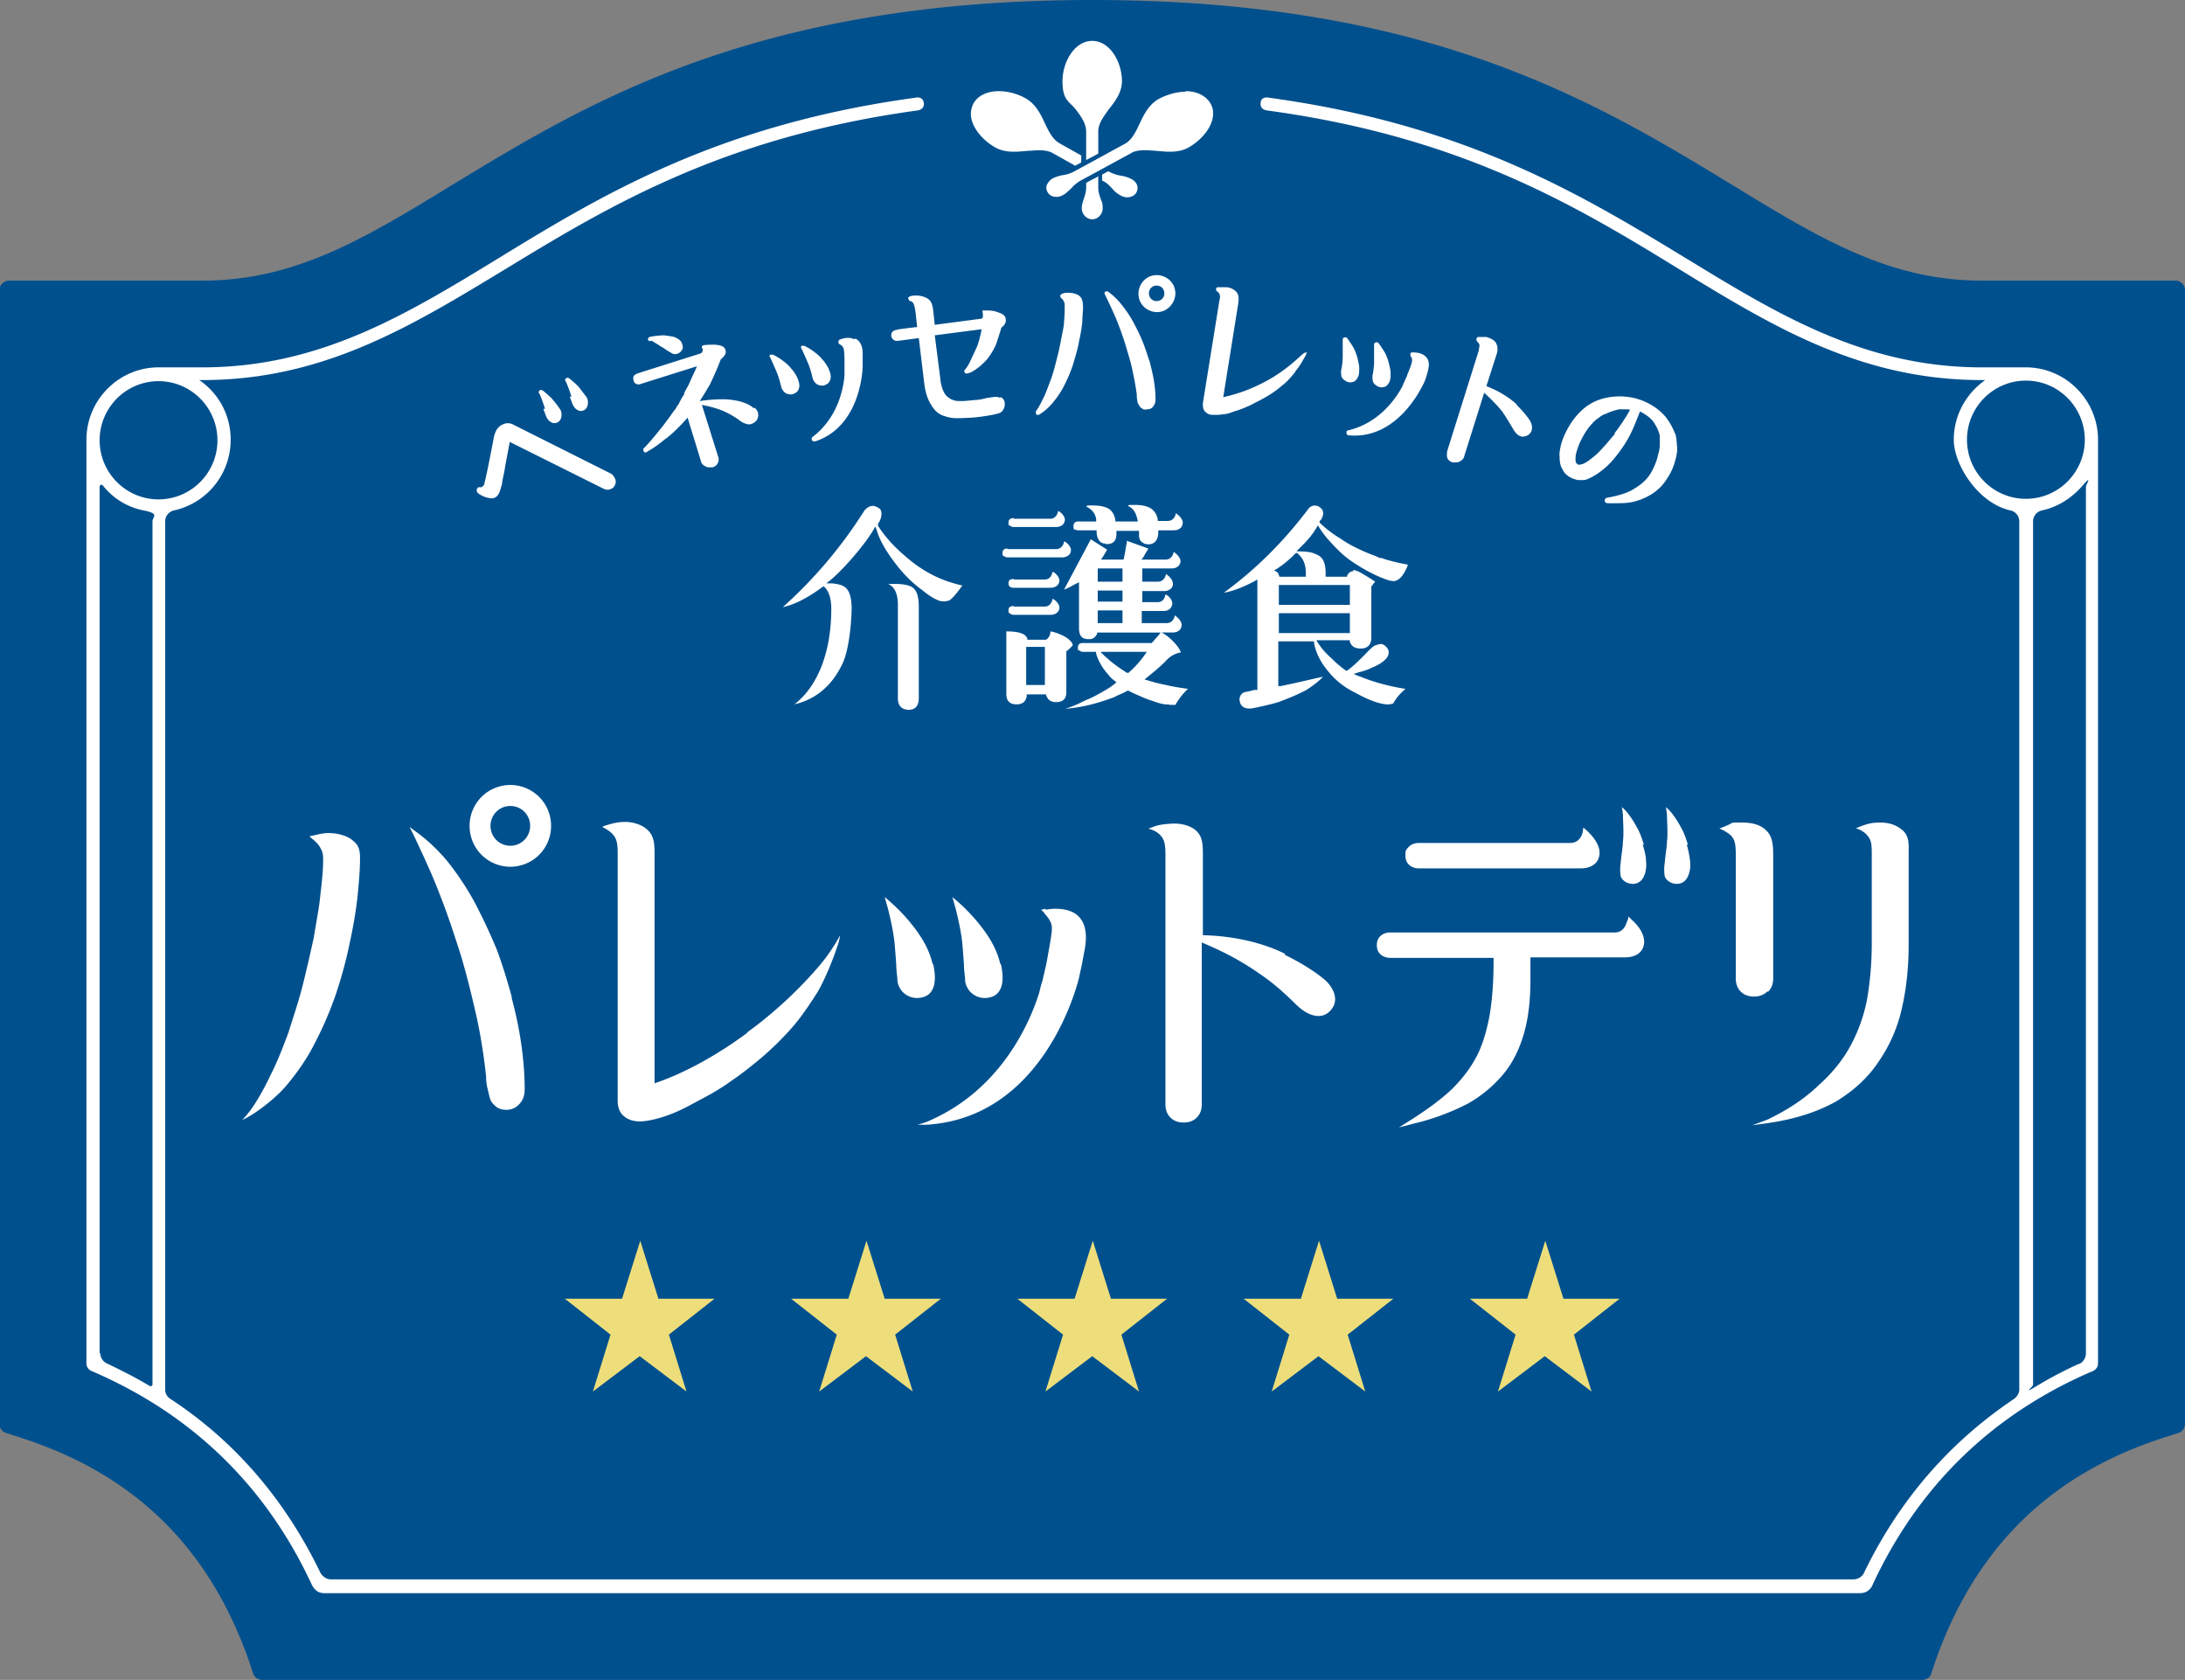
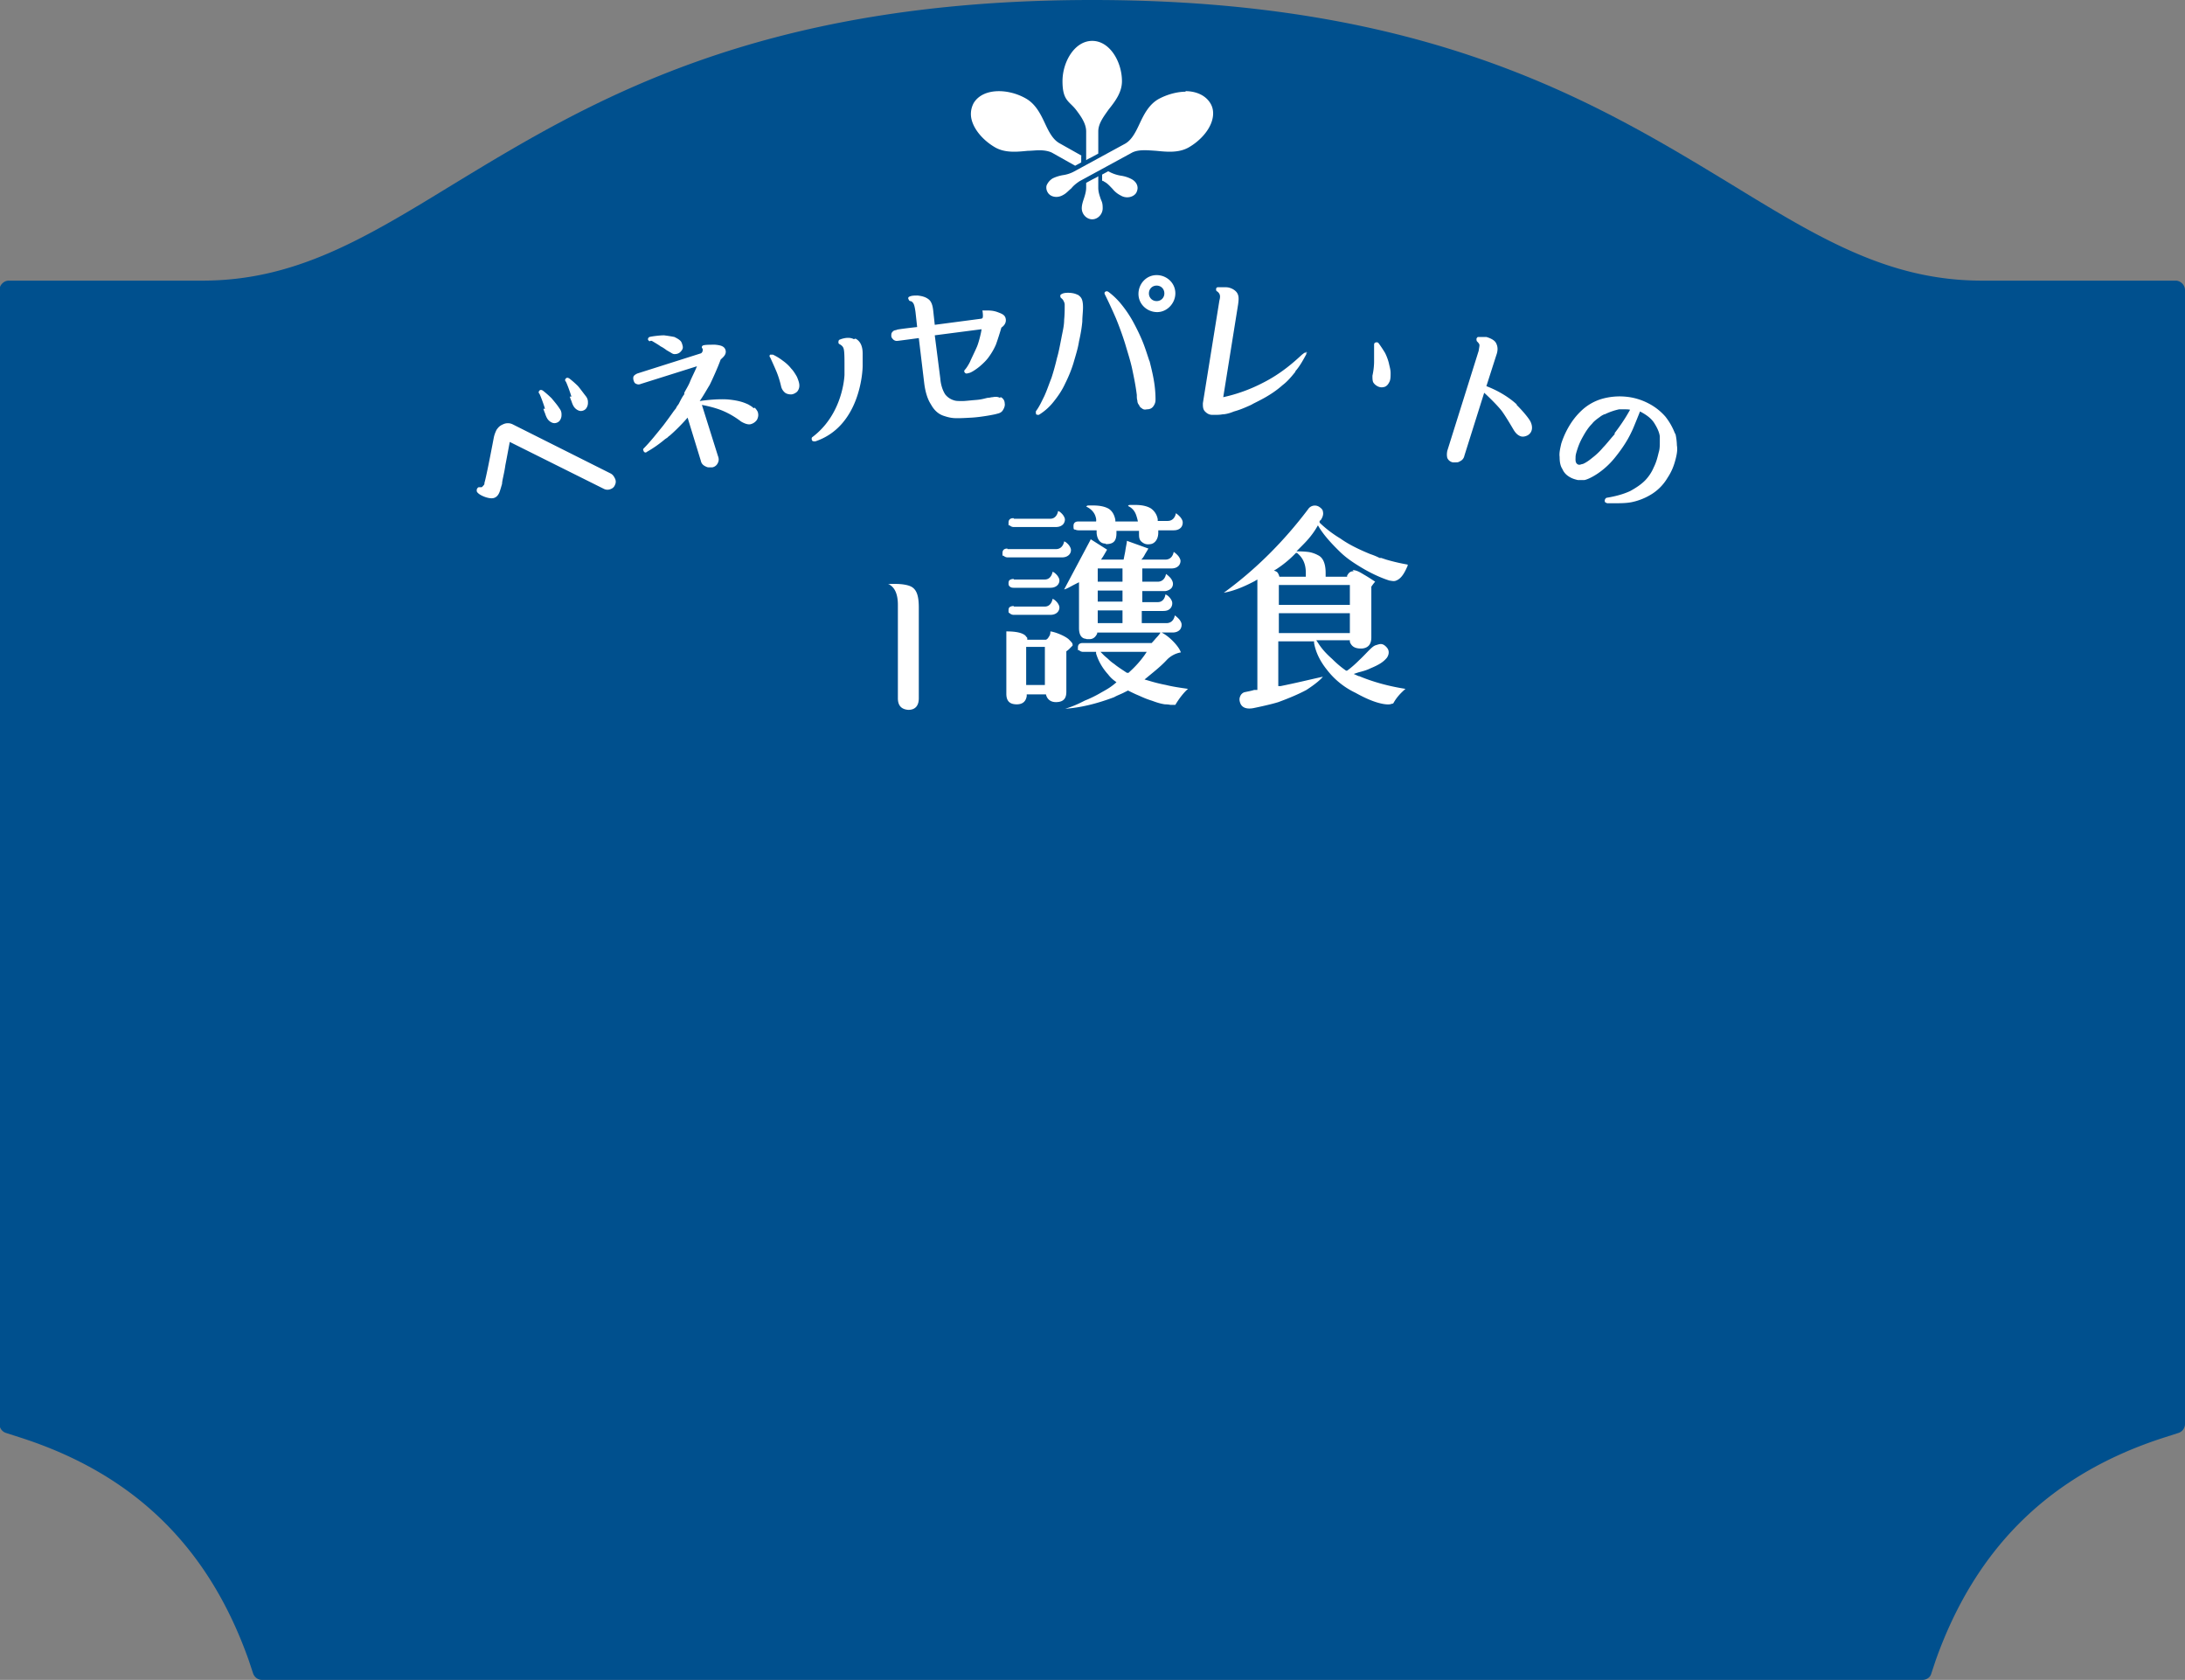
<svg xmlns="http://www.w3.org/2000/svg" width="160" height="123" fill="none">
  <rect width="100%" height="100%" fill="#808080" stroke="none" />
  <g clip-path="url(#clip0_2035_3378)">
    <path d="M140.771 123H19.189c-.282 0-.524-.162-.645-.445l-.323-.971c-2.943-8.332-8.425-13.671-16.77-16.34l-1.008-.324a.692.692 0 01-.483-.647V21.235c0-.364.322-.688.685-.688h14.19c6.772 0 11.852-3.074 18.261-6.997C43.014 7.523 55.31 0 79.98 0s36.966 7.523 46.883 13.55c6.41 3.923 11.489 6.997 18.262 6.997h14.19c.362 0 .685.324.685.688v83.038a.693.693 0 01-.484.647l-1.008.324c-8.344 2.669-13.827 8.049-16.77 16.34l-.322.971c-.081.283-.363.445-.645.445z" fill="#00508E" />
-     <path d="M48.173 95.092h4.152L48.98 97.72l1.29 4.166-3.427-2.589-3.427 2.589 1.29-4.166-3.346-2.63h4.193l1.33-4.246 1.33 4.247h-.04zm16.569 0h4.152l-3.346 2.629 1.29 4.166-3.427-2.589-3.426 2.589 1.29-4.166-3.346-2.63h4.192l1.33-4.246 1.331 4.247h-.04zm16.568 0h4.152l-3.346 2.629 1.29 4.166-3.426-2.589-3.427 2.589 1.29-4.166-3.346-2.63h4.193l1.33-4.246 1.33 4.247h-.04zm16.569 0h4.152l-3.346 2.629 1.29 4.166-3.427-2.589-3.426 2.589 1.29-4.166-3.346-2.63h4.192l1.33-4.246 1.33 4.247h-.04zm16.568 0h4.152l-3.346 2.629 1.29 4.166-3.426-2.589-3.427 2.589 1.29-4.166-3.346-2.63h4.193l1.33-4.246 1.33 4.247h-.04z" fill="#EDDE7B" />
-     <path d="M37.49 73.048c-.322-1.173-.685-2.386-1.128-3.56a42.723 42.723 0 00-1.572-3.356 20.672 20.672 0 00-1.935-2.953 12.764 12.764 0 00-2.258-2.184l-.605-.445.323.647c.564 1.213 1.25 2.629 1.854 4.206.645 1.618 1.17 3.277 1.573 4.53.483 1.618.846 3.155 1.169 4.571a40.64 40.64 0 01.685 4.328c0 .324.04.647.12.93.081.324.122.567.202.769.081.202.282.404.444.526.161.12.403.202.725.202.484 0 .847-.243 1.089-.607s.242-.688.242-1.011c0-.93-.08-1.982-.242-3.155a28.163 28.163 0 00-.726-3.478l.04.04zM25.639 61.399c-.444-.284-1.089-.405-1.572-.405-.484 0-1.008.162-1.049.162l-.363.08.283.244s.363.283.524.606c.201.324.201.647.201.89 0 .688-.08 1.497-.201 2.508-.08.93-.282 1.9-.484 3.155-.202.93-.484 2.184-.806 3.478-.323 1.294-.766 2.548-1.048 3.479-.363.97-.807 2.143-1.33 3.154-.444.971-1.09 2.063-1.492 2.59-.403.525-.565.646-.565.646s.121 0 .766-.404c.645-.405 1.814-1.294 2.54-2.184.766-.93 1.451-1.901 2.016-3.034a26.036 26.036 0 001.491-3.438 31.424 31.424 0 001.008-3.64c.282-1.294.484-2.427.605-3.479.12-1.173.201-2.103.201-2.993 0-.89-.282-1.092-.766-1.456l.04.04zm29.065 14.237c-3.185 2.347-5.684 3.317-6.773 3.681V62.613c0-.728 0-1.335-.483-1.82-.444-.446-1.21-.648-1.814-.607-.524 0-1.089.202-1.25.242-.161.04-.282.122-.282.122s.242.121.363.202c.12.08.362.243.524.485.16.243.242.526.242 1.254v18.12c0 .486.16.89.483 1.133.282.243.686.364 1.129.364.443 0 1.048-.121 1.693-.324a11.14 11.14 0 001.814-.768c.605-.324 1.21-.647 1.734-.93.604-.364 1.007-.607 1.33-.85.846-.566 1.653-1.213 2.378-1.82a21.923 21.923 0 002.177-2.144c.645-.728 1.25-1.617 1.895-2.629.564-.97 1.129-2.386 1.41-3.235.202-.526.243-.93.243-.93s-.323.647-.968 1.536c-.645.89-2.862 3.438-5.845 5.582v.04zm74.779-3.034c.242-.242.363-.566.363-.97v-8.98c0-.728-.04-1.375-.483-1.82-.404-.404-.928-.606-1.815-.606-.886 0-.604 0-.967.161-.363.162-.685.283-.685.283s.161.041.362.162c.202.122.444.243.605.486.161.202.242.526.242 1.254v9.06c0 .404.121.728.363.97.242.243.564.364.967.364s.726-.12.968-.364h.08zm9.877-11.77c-.524-.485-1.129-.606-1.693-.606-.564 0-.847.08-1.209.202-.363.121-.565.242-.565.242s.161 0 .363.122c.202.121.363.202.564.485.202.283.242.526.242 1.254v6.553c0 1.415-.121 2.75-.322 3.963a11.814 11.814 0 01-1.21 3.479c-.564 1.051-1.33 2.022-2.378 2.953-.968.93-2.217 1.78-3.749 2.507l-1.089.405 1.17-.162c1.935-.283 3.587-.81 4.958-1.578 1.33-.808 2.378-1.78 3.144-2.952a11.02 11.02 0 001.693-3.924c.323-1.415.484-2.952.484-4.57v-6.633c0-.729.081-1.335-.484-1.82l.081.08zm-18.987 1.012c-.121-.404-.282-.89-.524-1.294a6.757 6.757 0 00-.686-1.052c-.161-.202-.403-.404-.403-.404s.041.161.081.566c0 .405.081 1.375 0 1.942 0 .364-.081.768-.121 1.172l-.081.728c0 .243 0 .445.041.648.04.202.363.566.887.566s.766-.405.846-.647c.121-.283.161-.647.121-1.011 0-.364-.121-.81-.242-1.214h.081zm3.225 0c-.121-.404-.282-.89-.524-1.294a6.757 6.757 0 00-.686-1.052c-.161-.202-.403-.404-.403-.404s.041.161.081.566c0 .405.081 1.375 0 1.942 0 .364-.081.768-.121 1.172l-.081.728c0 .243 0 .445.041.648.04.202.363.566.887.566s.766-.405.846-.647c.121-.283.161-.647.121-1.011a7.137 7.137 0 00-.242-1.214h.081zm-19.673 1.739h11.852c.202 0 1.048-.04 1.29-.769.202-.566-.08-1.253-.846-1.981l-.283-.243s0 .121-.04.283c0 .162-.201.85-.927.85h-11.086c-.081 0-.443 0-.726.282-.282.284-.241.364-.241.648 0 .283.08.485.241.647.283.283.686.283.726.283h.04zm-27.372 2.953l-.322.081s.12.08.242.243c.12.162.443.485.524.85.08.363 0 .768-.363 2.79a9.74 9.74 0 01-.121.526c-.04.243-.121.485-.161.728a7.836 7.836 0 00-.242.89c-.484 1.577-2.419 6.876-7.901 9.343 0 0-.242.121-.484.202a14.91 14.91 0 01-.524.162h.524c.322 0 .605-.04.605-.04 7.981-.81 10.44-9.708 10.682-10.719.121-.566.242-1.092.323-1.577.08-.486.564-2.185-.484-3.034-.806-.647-2.217-.404-2.257-.364l-.04-.08zM68.29 70.58c-.283-1.213-.928-2.183-1.734-3.154-.847-1.011-1.774-1.74-1.774-1.74l.242.85c.242.97.403 1.78.484 2.508.04.485.08 1.01.12 1.577 0 .324.04.647.081.97 0 .324.04.527.242.85.202.324.806.81 1.653.566.847-.242 1.008-1.213.725-2.426h-.04z" fill="#fff" />
-     <path d="M73.248 70.58c-.283-1.213-.928-2.183-1.734-3.154a13.448 13.448 0 00-1.774-1.74l.242.85c.242.97.403 1.78.484 2.508.04.485.08 1.01.121 1.577 0 .324.04.647.08.97 0 .324.04.527.242.85.202.324.807.81 1.653.566.847-.242 1.008-1.213.726-2.426h-.04zm45.996-3.478s0 .161-.081.323c-.08.162-.201.85-.927.85h-16.447c-.081 0-.444 0-.726.283-.161.161-.242.364-.242.647 0 .283.081.485.242.647.282.283.685.283.726.283h7.579v.283c0 1.375-.081 2.67-.283 3.883-.201 1.092-.483 2.103-.927 2.993-.484.93-1.088 1.699-1.814 2.427-.806.769-1.814 1.497-2.943 2.225l-.967.606 1.088-.283a17.24 17.24 0 003.951-1.456 9.408 9.408 0 002.66-2.224c.686-.85 1.17-1.861 1.492-3.034.323-1.173.443-2.467.443-3.802v-1.658h6.974c.202 0 1.049-.04 1.291-.769.201-.566-.081-1.294-.847-1.982l-.242-.242zm-25.114 2.75c-1.694-.849-3.87-1.334-6.047-1.375v-5.905c0-.769-.04-1.335-.484-1.74-.444-.404-1.129-.566-1.814-.525-.685.04-1.048.121-1.25.202-.201.08-.443.162-.443.162s.282.08.443.162c.161.08.403.242.565.485.16.243.241.526.241 1.254v18.282c0 .404.121.728.363.97.242.243.565.365.968.365s.725-.122.967-.364c.242-.243.363-.567.363-.971V69.003c1.21.526 2.5 1.092 4.193 2.265 1.733 1.173 2.62 2.265 3.063 2.589.444.364 1.452.93 2.177.121.726-.809.08-1.74-.282-2.103-.282-.283-1.29-1.092-3.104-1.982l.08-.04zM37.37 57.476a2.981 2.981 0 00-2.983 2.993 2.981 2.981 0 002.983 2.993 2.981 2.981 0 002.983-2.993 2.981 2.981 0 00-2.983-2.993zm1.45 2.993c0 .809-.644 1.456-1.45 1.456a1.448 1.448 0 01-1.452-1.456c0-.81.645-1.456 1.452-1.456.806 0 1.45.647 1.45 1.456zm21.487-17.554l.08.08c.323.324.485.85.485 1.578 0 3.196-1.008 5.703-2.701 6.998 1.572-.364 2.781-1.376 3.547-3.034.363-.809.605-2.346.645-3.964 0-.809-.161-1.335-.483-1.577-.202-.162-.525-.243-.968-.283h-.403s.725-.486 1.975-1.942 1.613-2.224 1.613-2.224l.12.323c.202.688.686 1.537 1.412 2.467.564.728 1.209 1.376 1.894 1.861.484.404.887.647 1.21.769.08.04.403.12.766 0 .322-.162.967-1.093.967-1.093-.806-.202-2.096-.525-3.628-1.698-1.492-1.173-2.177-2.104-2.54-2.67v-.08c-.04 0 0-.082.08-.203.082-.162.202-.404.162-.688 0-.161-.08-.283-.242-.364-.564-.364-.927.162-.967.162l-.08.122a33.347 33.347 0 01-5.927 6.997c.806-.162 1.774-.647 2.822-1.416l.121-.08.04-.041z" fill="#fff" />
    <path d="M65.024 42.753c.484.202.725.728.725 1.537v6.836c0 .525.242.808.766.849.525 0 .766-.324.766-.85v-6.633c0-.768-.12-1.254-.483-1.496-.242-.162-.726-.243-1.25-.243s-.403 0-.484.04l-.04-.04zM82.6 49.265h-.08c-.363-.243-.686-.445-.928-.648a2.822 2.822 0 01-.403-.323c-.12-.121-.242-.202-.363-.324l-.241-.242h3.386l-.162.242a7.385 7.385 0 01-1.088 1.214l-.08.08h-.04zm-2.741-9.748l-1.935 3.64c.201-.04.443-.202.846-.404l.242-.122v3.358c0 .404.121.687.403.768.081 0 .121.04.202.04h.161c.282 0 .444-.161.565-.404v-.08h4.636s-.081.16-.323.404a7.898 7.898 0 01-.322.364h-5.04c-.08 0-.362 0-.362.323 0 .324 0 .162.08.202.121.122.282.122.282.122h.968v.121c.161.526.444 1.052.887 1.537.12.162.282.324.443.445l.162.121s-.121.122-.404.324c-.282.202-.604.364-.806.485a9.125 9.125 0 01-.887.445l-.201.081-.242.121a7.557 7.557 0 01-1.21.486c1.13-.081 2.298-.364 3.588-.85.202-.121.444-.202.686-.323l.322-.162s.484.243.686.324c.282.12.523.242.886.364l.242.08c.323.122.605.203.887.243 0 0 .242 0 .403.04h.363c.282-.485.645-.93.927-1.172-.564-.081-1.129-.162-1.612-.284a11.86 11.86 0 01-1.29-.323l-.282-.08.201-.163c.484-.404 1.008-.809 1.451-1.294a1.875 1.875 0 011.008-.526c-.04-.121-.161-.404-.605-.85-.443-.444-.806-.606-.806-.606h.806c.242 0 .444-.08.565-.243a.567.567 0 00.08-.445.881.881 0 00-.201-.323 1.751 1.751 0 00-.282-.243c-.04.243-.202.566-.605.566h-1.814v-.89h1.572c.282 0 .444-.08.564-.242.081-.121.121-.283.081-.445a.883.883 0 00-.201-.324.723.723 0 00-.283-.202c-.04.283-.201.566-.564.566h-1.129v-.809h1.653c.161 0 .444-.12.524-.283a.48.48 0 00.04-.404.882.882 0 00-.201-.324c-.08-.08-.161-.162-.282-.242-.04.242-.202.566-.605.566h-1.129v-.97h2.137c.242 0 .443-.082.564-.244.08-.12.121-.283.08-.404a.882.882 0 00-.2-.324 1.76 1.76 0 00-.283-.242c-.04.242-.201.566-.605.566h-1.773s.12-.08.282-.404c.201-.324.242-.405.242-.405l-1.573-.566c0 .162-.08.445-.12.768l-.121.607h-1.653l.161-.243c.121-.202.282-.485.282-.485l-1.21-.768v.04zm1.129.323c.564 0 .766-.242.766-.808v-.162h1.652v.162c0 .283 0 .485.202.647.201.161.363.202.645.161.282-.04.564-.323.564-.849v-.162h1.13c.241 0 .442-.08.563-.242.081-.122.121-.284.081-.445a.88.88 0 00-.201-.324 1.751 1.751 0 00-.283-.242c-.04.242-.201.566-.604.566h-.726v-.122a1.2 1.2 0 00-.524-.809c-.282-.161-.645-.242-1.17-.242-.523 0-.402 0-.483.08.363.162.524.446.605.688.08.243.12.445.12.445h-1.652v-.121c-.08-.405-.242-.647-.484-.81-.282-.16-.645-.242-1.169-.242s-.363 0-.484.081c.363.162.605.445.686.728.08.243.04.364.04.364h-1.29c-.08 0-.363 0-.363.324 0 .323.04.242.162.283.08.04.201.04.201.04h1.33v.162c0 .162.081.81.645.81l.04.04zm1.209 5.784h-1.814v-.93h1.814v.93zm0-1.577h-1.814v-.809h1.814v.809zm0-1.456h-1.814v-.97h1.814v.97zm-8.506 3.64v4.57c0 .526.242.77.766.77s.685-.324.726-.607v-.122h1.41s.081.566.726.566.766-.364.766-.768v-2.953s.121-.08.202-.161l.242-.243c.04-.04 0-.122 0-.162-.04-.08-.121-.162-.283-.324-.282-.242-.967-.525-1.33-.566 0 .121 0 .243-.12.405-.081.161-.202.202-.202.202h-1.371v-.121c0-.04-.08-.081-.12-.162-.203-.203-.646-.324-1.372-.324h-.04zm2.822 3.923h-1.37v-2.79h1.37v2.79zM74.215 37.94c-.08 0-.363 0-.363.324s0 .162.081.202c.12.122.282.122.282.122h3.104c.242 0 .444-.081.565-.243.08-.121.12-.283.08-.404a.88.88 0 00-.201-.324c-.081-.081-.162-.162-.282-.202-.04.242-.202.566-.565.566h-2.66l-.04-.04zm-.443 2.225c-.08 0-.363 0-.363.324 0 .323 0 .161.08.202.121.121.283.121.283.121h3.99c.242 0 .444-.08.565-.242a.471.471 0 00.08-.405.881.881 0 00-.2-.324c-.081-.08-.162-.161-.283-.202-.04.243-.202.567-.605.567h-3.547v-.04zm.443 2.225s-.12 0-.201.04c-.121.04-.162.121-.162.283 0 .162.04.202.162.283.08.04.201.04.201.04h2.701c.242 0 .444-.08.565-.242.08-.121.12-.242.08-.404a.88.88 0 00-.202-.324c-.08-.08-.16-.162-.282-.202-.04.242-.201.566-.564.566h-2.258l-.04-.04zm0 1.982s-.12 0-.201.04c-.121.04-.162.121-.162.283 0 .162 0 .162.081.202.12.122.282.122.282.122h2.701c.242 0 .444-.081.565-.243.08-.121.12-.243.08-.404a.88.88 0 00-.202-.324c-.08-.08-.16-.162-.282-.202-.04.242-.201.566-.564.566h-2.258l-.04-.04zm24.631 1.981h-5.2v-1.456h5.2v1.456zm0-2.063h-5.2v-1.456h5.2v1.456zm.282-2.467c-.322 0-.403.202-.484.323v.081h-1.572v-.283c0-.688-.201-1.133-.564-1.294 0 0-.202-.122-.524-.203-.323-.08-1.048-.08-1.048-.08l.242-.243.241-.243c.404-.404.726-.809.968-1.213l.12-.202.122.202c.282.445.685.93 1.25 1.496.403.405.765.769 1.854 1.416 1.088.647 1.895.89 2.015.93.081 0 .323.081.484 0 .444-.161.686-.728.847-1.092v-.08a14.267 14.267 0 01-1.572-.365l-.363-.121h-.121a4.949 4.949 0 00-.685-.283c-.887-.364-1.613-.728-2.177-1.133a8.515 8.515 0 01-1.452-1.092l-.08-.08v-.122c.12-.08.12-.121.12-.121s.202-.283.122-.567c0-.12-.121-.242-.242-.323a.587.587 0 00-.847.162c-1.773 2.346-3.83 4.408-6.168 6.107.686-.121 1.411-.404 2.258-.85l.201-.12v8.089h-.241c-.242.08-.524.121-.686.162-.04 0-.242.08-.322.283-.08.162-.08.323 0 .526.201.525.887.364.927.364 0 0 1.21-.243 1.854-.445.766-.283 1.452-.566 2.056-.89.686-.445 1.048-.769 1.21-.97-.927.201-1.895.444-3.104.687h-.162V46.96h2.62v.12c.122.689.444 1.336.928 1.942a5.735 5.735 0 002.096 1.7c.726.404 1.371.687 1.975.808.202.04.524.081.686 0 .08 0 .121-.04.121-.04.242-.445.564-.769.887-1.052-1.29-.202-2.419-.526-3.387-.93h-.04l-.363-.162.363-.121c.323-.081.605-.162.847-.284.685-.283.967-.485 1.209-.768 0 0 .322-.404 0-.769-.323-.364-.524-.242-.806-.161-.283.08-.645.566-1.21 1.092-.524.526-.887.768-.887.768h-.08a7.419 7.419 0 01-1.008-.85c-.363-.323-.726-.687-1.008-1.132l-.161-.242h2.459V47c.12.324.363.485.806.485.08 0 .363 0 .565-.202.201-.202.201-.526.201-.607v-3.72c.081-.122.202-.284.282-.365 0 0-.483-.323-.766-.485-.282-.162-.564-.364-.886-.364l.08.08zm-3.507.404h-1.935s-.04-.162-.12-.283c-.082-.121-.283-.162-.283-.162l.201-.121a7.899 7.899 0 001.33-1.092l.081-.081h.081c.403.324.645.769.645 1.456v.283zM79.214 11.406l-1.653-.93c-.484-.283-.766-.85-1.048-1.456-.323-.688-.685-1.416-1.411-1.82-1.29-.728-3.104-.769-3.79.323a1.675 1.675 0 00-.16 1.254c.201.769.886 1.537 1.733 2.023.725.404 1.572.323 2.378.242.282 0 .565-.04.847-.04.282 0 .685.04.967.202l1.653.93.444-.242v-.486h.04zm1.532 1.821l.12.08c.243.122.404.324.605.526.162.203.363.364.605.486.403.242.927.121 1.129-.203.08-.161.12-.323.08-.485-.04-.202-.201-.404-.443-.526a2.428 2.428 0 00-.766-.242 2.802 2.802 0 01-.766-.243l-.161-.08-.444.242v.485l.04-.04zm-.161 1.293c-.081-.242-.162-.485-.162-.768v-.85l-.12.081-.162.081-.161.081-.444.243v.364c0 .242-.08.526-.16.768-.082.243-.162.486-.162.728 0 .445.363.81.766.81s.766-.365.766-.81c0-.445-.08-.485-.161-.728zM79.98 2.993c-1.29 0-2.177 1.537-2.177 2.953 0 1.415.484 1.456.967 2.063.404.525.766 1.051.766 1.618v2.103l.121-.081.162-.081.16-.08.444-.244V9.627c0-.567.363-1.052.766-1.618.484-.607.968-1.254.968-2.063 0-1.416-.887-2.953-2.177-2.953z" fill="#fff" />
    <path d="M86.833 6.714c-.645 0-1.37.203-1.975.526-.726.405-1.089 1.133-1.411 1.82-.282.607-.565 1.173-1.048 1.456l-3.79 2.063a2.423 2.423 0 01-.766.243c-.242.04-.524.121-.766.243a1.117 1.117 0 00-.443.525.67.67 0 00.08.486c.202.364.726.445 1.13.202.241-.121.402-.324.604-.486.161-.202.363-.364.605-.525l3.789-2.063c.484-.283 1.17-.202 1.814-.162.806.081 1.653.162 2.378-.243.847-.485 1.532-1.253 1.734-2.022.12-.445.08-.89-.161-1.254-.363-.566-1.048-.85-1.814-.85l.04.041z" fill="#fff" />
-     <path d="M11.61 36.564c-2.379 0-4.314-1.941-4.314-4.328 0-2.386 1.935-4.327 4.314-4.327 2.378 0 4.313 1.941 4.313 4.328 0 2.386-1.935 4.327-4.313 4.327zM7.296 99.096V35.634c0-.121.162-.202.242-.08a5.009 5.009 0 002.983 1.82c1.21.242.645.444.645.808v63.179c0 .121-.12.162-.201.121-1.008-.607-2.056-1.132-3.144-1.658-.283-.121-.484-.445-.484-.769l-.04.04zM79.98 116.65h56.236s.282 0 .483-.121c.202-.122.363-.324.403-.445 3.346-7.24 8.748-12.499 16.045-15.653.04 0 .242-.081.363-.243.121-.162.121-.283.121-.445V32.196c0-2.912-2.379-5.298-5.281-5.298h-3.225c-8.547 0-14.876-3.843-21.567-7.928-7.66-4.652-16.125-9.829-30.598-11.81 0 0-.604-.163-.645.363-.08.526.484.567.484.567 14.311 1.941 22.696 7.037 30.275 11.689 6.813 4.166 13.222 8.049 22.051 8.049h.242c-1.371.97-2.298 2.548-2.298 4.368 0 1.82 1.773 4.651 4.152 5.177a.818.818 0 01.645.81v63.542c0 .283-.161.526-.363.687-4.716 3.155-8.425 7.402-11.005 12.741-.121.283-.444.486-.766.486H24.228c-.323 0-.605-.203-.766-.486-2.58-5.339-6.249-9.626-11.005-12.741a.794.794 0 01-.363-.687V38.182c0-.404.282-.728.645-.809a5.29 5.29 0 004.152-5.177c0-1.82-.887-3.397-2.298-4.368h.242c8.828 0 15.238-3.924 22.05-8.05 7.58-4.61 15.924-9.707 30.275-11.688 0 0 .565-.04.484-.567-.08-.526-.645-.364-.645-.364-14.472 1.982-22.938 7.119-30.597 11.81-6.692 4.086-13.02 7.928-21.567 7.928H11.61c-2.903 0-5.281 2.387-5.281 5.3v67.546c0 .162 0 .283.12.445.122.162.283.202.364.243 7.296 3.154 12.698 8.413 16.044 15.653.04.081.202.323.403.445.202.121.484.121.484.121H79.98zm64.056-84.454c0-2.386 1.935-4.328 4.314-4.328 2.378 0 4.313 1.942 4.313 4.328s-1.935 4.328-4.313 4.328c-2.379 0-4.314-1.942-4.314-4.328zm8.184 67.668a29.074 29.074 0 00-3.145 1.659c-1.008.606-.201 0-.201-.122V38.182c0-.404.282-.728.645-.809 1.169-.242 2.217-.93 2.983-1.82s.242-.04.242.081v63.462c0 .323-.202.647-.484.768h-.04z" fill="#fff" />
    <path d="M95.742 25.845a.256.256 0 00-.242 0l-.161.122c-.524.485-1.492 1.375-2.862 2.063a11.72 11.72 0 01-2.903 1.051l1.089-6.795c.04-.324.08-.607-.081-.85-.161-.242-.524-.404-.806-.404h-.605c-.08 0-.12.081-.12.122 0 .08 0 .12.04.161.08.04.16.122.201.203.04.08.08.202 0 .485l-1.21 7.523c0 .243 0 .445.162.607.12.121.282.242.524.242h.201c.162 0 .363 0 .565-.04.201 0 .524-.08.806-.202a6.36 6.36 0 00.806-.283c.282-.122.484-.203.605-.283.403-.203.806-.405 1.129-.607a7.028 7.028 0 001.048-.769c.322-.242.605-.566.927-.97v-.04c.323-.365.564-.81.806-1.255 0-.08 0-.161-.04-.202l.12.121zm-33.217-1.01c-.444-.243-1.049.04-1.049.04-.04 0-.08.081-.08.162 0 .08 0 .121.08.162 0 0 .162.08.242.202.08.121.121.283.121 1.173v.89c-.04.687-.363 3.033-2.338 4.53-.08.04-.08.162-.04.242 0 .04.08.081.161.081h.08c3.266-1.092 3.468-5.096 3.468-5.54v-.89c0-.446-.121-.89-.525-1.093l-.12.04zm-4.193 2.709c-.12-.202-.242-.404-.403-.566 0 0-.202-.283-.605-.566a3.928 3.928 0 00-.725-.445h-.202c-.04.04-.08.121 0 .202 0 0 .282.607.484 1.092a7.06 7.06 0 01.322 1.052.84.84 0 00.242.404c.121.122.323.162.484.162.161 0 .363-.121.443-.202a.676.676 0 00.162-.445c0-.202-.081-.405-.162-.607l-.04-.08z" fill="#fff" />
-     <path d="M60.63 26.898c-.121-.203-.242-.405-.403-.567 0 0-.202-.283-.605-.566a3.926 3.926 0 00-.726-.445h-.201c-.04.04-.08.122 0 .203 0 0 .282.606.484 1.092.201.485.322 1.051.322 1.051a.84.84 0 00.242.405c.12.121.322.162.484.162.161 0 .363-.122.443-.203a.676.676 0 00.161-.445c0-.202-.08-.404-.16-.606l-.041-.081zm43.819-.728c-.322-.405-.967-.364-1.007-.364-.081 0-.121 0-.162.08v.163s.121.161.121.283c0 .121 0 .283-.362 1.132 0 .081-.041.122-.081.202-.04.081-.081.203-.121.284-.081.161-.121.283-.161.364-.323.606-1.532 2.629-3.95 3.195-.082 0-.162.08-.122.202 0 .081.04.122.121.162.08.04 0 0 .04 0 3.427.323 5.201-3.236 5.402-3.64.121-.203.202-.405.323-.81.121-.444.242-.849 0-1.213l-.041-.04zm-4.918.768c0-.243-.08-.486-.12-.688 0 0-.081-.364-.283-.768-.242-.405-.484-.729-.484-.729-.04-.04-.12-.08-.201-.04-.08 0-.121.08-.121.162v1.213c0 .566-.121 1.052-.121 1.052 0 .162 0 .323.04.445.04.121.202.283.403.364.202.08.363.04.484 0 .161-.081.242-.202.323-.364.08-.162.08-.405.08-.607v-.04z" fill="#fff" />
    <path d="M101.829 27.302c0-.243-.081-.485-.121-.688 0 0-.08-.364-.282-.768a9.528 9.528 0 00-.484-.728c-.04-.04-.121-.081-.201-.04-.081 0-.121.08-.121.161v1.213c0 .567-.121 1.052-.121 1.052 0 .162 0 .324.04.445s.202.283.403.364c.202.081.363.04.484 0 .161-.08.242-.202.322-.364.081-.162.081-.404.081-.607v-.04zm9.232 2.305c-.565-.525-1.371-1.01-2.218-1.334l.726-2.265c.121-.324.121-.607 0-.85-.081-.202-.322-.364-.726-.485h-.604c-.041 0-.081.04-.121.121 0 .081 0 .162.04.202.04.04.121.122.161.203.041.08 0 .202-.04.485l-2.298 7.321c-.04.202-.04.364 0 .526a.556.556 0 00.403.323h.202c.121 0 .202 0 .322-.08a.554.554 0 00.323-.405l1.451-4.611c.403.364 1.008.97 1.29 1.335.323.445.766 1.213.887 1.415.081.122.242.364.524.445.161.04.323 0 .484-.08.403-.243.363-.688.201-1.012-.08-.162-.403-.606-1.007-1.213v-.04zm-26.889-3.154c-.161-.485-.322-1.011-.524-1.497-.201-.485-.443-.97-.685-1.415a8.545 8.545 0 00-.847-1.254 5.219 5.219 0 00-.967-.93c-.08-.04-.161-.04-.202 0-.08.04-.08.12-.04.202.242.485.524 1.092.806 1.739.282.688.524 1.375.686 1.901.201.688.403 1.294.524 1.901.12.566.242 1.173.322 1.82 0 .162 0 .283.04.405 0 .121.04.242.121.323.04.122.121.202.202.243.08.08.201.121.363.08.242 0 .403-.08.524-.282.12-.203.12-.324.12-.486a8.2 8.2 0 00-.12-1.334c-.08-.486-.202-.971-.323-1.457v.04zm-5.24-4.853c-.202-.122-.484-.163-.726-.163s-.363.04-.443.081c-.081.04-.121.081-.121.122 0 .04 0 .121.04.162.04.04.161.12.202.242a.55.55 0 01.08.324c0 .283 0 .647-.04 1.051 0 .445-.121.89-.202 1.335-.12.607-.201 1.052-.322 1.456a17.53 17.53 0 01-.403 1.456c-.162.405-.323.89-.524 1.335-.202.405-.363.769-.605 1.092-.04.081 0 .162 0 .243 0 0 .08.04.12.04h.082a4.092 4.092 0 001.088-.97c.322-.405.605-.81.846-1.335.242-.486.444-.97.605-1.497.161-.566.323-1.051.403-1.577.121-.526.202-1.011.242-1.456 0-.445.08-.89.04-1.295-.04-.404-.16-.525-.403-.687l.04.04zm5.764-1.457c-.766 0-1.33.647-1.33 1.375 0 .768.645 1.334 1.37 1.334.726 0 1.331-.647 1.331-1.375 0-.768-.645-1.334-1.37-1.334zm.565 1.334a.552.552 0 01-.565.567.552.552 0 01-.564-.567c0-.323.242-.566.564-.566.323 0 .565.243.565.566zm-37.652 3.479h.12c.202.122.485.283.646.405.161.08.282.162.443.283l.282.162c.121.08.202.121.283.121.08 0 .282 0 .443-.162.161-.162.202-.283.161-.445-.04-.162-.08-.283-.16-.364-.122-.121-.283-.202-.444-.283a10.46 10.46 0 00-.766-.121c-.323 0-.927.08-1.048.121-.04 0-.121.081-.121.162 0 .08.08.121.12.162l.04-.04zm7.579 4.934c-.121-.12-.202-.161-.404-.282-.201-.081-.564-.284-1.531-.364-.645-.04-1.492.04-2.016.12.282-.404.524-.849.726-1.172.201-.405.604-1.294.806-1.86l.04-.041c.121-.122.403-.324.323-.647-.08-.283-.323-.364-.766-.405-.444 0-.847 0-.927.081-.081.081-.04.162 0 .202.04.04.04.324-.162.364l-4.595 1.457s-.202.08-.282.202c-.04.08-.04.202 0 .323.04.122.08.203.201.243.161.08.323 0 .323 0l4.111-1.294c-.16.404-.403.85-.524 1.173-.12.283-.282.526-.403.768v.081s0 .04-.04.081c-.12.162-.242.404-.363.647-.08.122-.161.202-.201.324l-.162.202c-.282.404-.524.728-.766 1.052-.524.647-.967 1.213-1.45 1.698a.123.123 0 000 .162s0 .04.04.081c.04.04.12.08.201 0a8.844 8.844 0 001.33-.93l.121-.081c.08-.04.121-.122.202-.162.242-.202.806-.728 1.33-1.335l.968 3.155c.04.202.16.324.322.405.08.04.161.08.242.08h.282a.555.555 0 00.403-.323c.081-.162.081-.324 0-.526l-1.169-3.721c.444.08 1.129.243 1.653.485a6.11 6.11 0 011.21.728c.201.122.483.243.685.203a.802.802 0 00.483-.324c.081-.162.121-.323.081-.485 0-.122-.161-.324-.242-.405l-.08.04zm-15.4.041c.04.122.081.243.121.324 0 0 .08.283.202.445.12.162.322.283.484.283.16 0 .322-.081.403-.202a.685.685 0 00.12-.405c0-.121 0-.283-.16-.485-.121-.202-.363-.485-.565-.728a7.134 7.134 0 00-.645-.567c-.08-.04-.161-.08-.242 0-.08.081-.08.162 0 .243.08.162.282.688.403 1.092h-.12zm1.935-.891c.04.122.081.243.121.324 0 0 .08.283.202.445.12.162.322.283.484.283.16 0 .322-.08.403-.202a.685.685 0 00.12-.404c0-.122 0-.284-.16-.486-.162-.202-.363-.485-.565-.728a7.131 7.131 0 00-.645-.566c-.08-.04-.161-.081-.242 0-.08.08-.08.162 0 .243.08.161.282.687.403 1.092h-.12zm3.064 5.664l-7.256-3.64a.8.8 0 00-.685 0c-.283.121-.363.243-.484.404-.08.162-.162.364-.202.567-.04.202-.524 2.79-.685 3.316 0 .081 0 .122-.08.203-.081.08-.081.12-.162.12h-.161c-.08 0-.121.082-.162.163v.121c0 .04.081.202.444.364.363.162.605.162.645.162.363 0 .524-.283.605-.526.08-.243.12-.404.16-.526 0-.242.162-.768.243-1.375.12-.607.242-1.294.322-1.699l6.894 3.438c.16.081.363.081.524 0a.488.488 0 00.282-.283.517.517 0 000-.485c-.08-.162-.161-.283-.323-.364l.081.04zm28.42-5.582c-.16-.081-.322-.081-.524-.04-.12 0-.201.04-.282.04-.161 0-.403.121-.927.162-.524.04-.766.08-1.008.08s-.443 0-.564-.04a1.271 1.271 0 01-.686-.445c-.16-.243-.322-.647-.362-1.173l-.404-3.155 3.427-.445c-.04.324-.242 1.092-.363 1.335-.12.283-.403.85-.484 1.052-.12.242-.282.485-.362.566-.081.08-.081.162 0 .243.08.08.16.04.322 0 .161-.04.524-.283.766-.486.282-.242.524-.485.685-.728a4.56 4.56 0 00.484-.85c.121-.323.323-.97.403-1.253.121-.08.363-.283.323-.607-.04-.323-.282-.404-.605-.526-.323-.12-.605-.12-.847-.12h-.241c-.04 0 0 .08 0 .12 0 .04.04.284 0 .405 0 .04-.081.08-.121.08l-3.387.446-.12-1.092c-.04-.324-.121-.607-.323-.769-.202-.162-.443-.242-.806-.283-.363-.04 0 0-.04 0-.202 0-.404 0-.565.081-.04 0-.12.08-.08.162.04.08.04.121.12.162.081 0 .162.04.242.161.08.122.121.364.162.648l.12 1.092s-1.45.161-1.491.202c-.04.04-.202 0-.323.162-.08.08-.08.161-.08.283 0 .121.08.202.161.283.161.121.282.08.322.08.04 0 1.532-.201 1.532-.201l.403 3.357c.081.606.242 1.132.484 1.496.242.445.565.728.968.85.242.08.524.161.887.161.362 0 .403 0 1.128-.04.726-.04 1.774-.243 1.855-.283.201-.04.362-.122.443-.283.08-.122.161-.324.121-.486a.497.497 0 00-.282-.445l-.08.04zm49.464 2.669a4.608 4.608 0 00-.726-1.294 4.171 4.171 0 00-1.25-.97 4.467 4.467 0 00-1.693-.486 4.74 4.74 0 00-1.693.162 3.677 3.677 0 00-1.491.85c-.081.08-.444.404-.807.97a6.238 6.238 0 00-.685 1.456c-.081.364-.161.688-.121.97 0 .324.04.648.202.89.121.284.322.486.645.648.161.08.322.121.483.161h.484c.282-.04 1.33-.525 2.217-1.617.887-1.093 1.169-1.78 1.29-2.023.081-.162.565-1.375.565-1.375.04 0 .08.04.161.08.363.203.685.446.887.77.201.323.363.647.403.97v.405c0 .242 0 .525-.081.768-.08.324-.161.688-.363 1.092a3.12 3.12 0 01-.645.97c-.282.284-.645.527-1.088.77-.443.202-.967.364-1.693.485-.081 0-.161.121-.161.202 0 .08 0 .121.08.162 0 0 .041 0 .081.04h.484c.483 0 .927 0 1.33-.08a4.469 4.469 0 001.492-.607 3.493 3.493 0 001.128-1.173c.323-.486.484-.93.605-1.416.121-.485.121-.728.081-.97 0-.203-.041-.607-.121-.89v.08zm-3.266-1.86c-.161.283-.322.566-.483.809a14.41 14.41 0 01-.686.97v.081c-.363.405-.604.728-.846.971a4.91 4.91 0 01-.806.769c-.242.202-.484.364-.686.444-.121 0-.242.122-.403 0-.161-.12-.121-.364-.121-.525 0-.162.081-.405.161-.648a4.64 4.64 0 01.363-.808c.202-.364.403-.688.686-.971.12-.162.282-.283.443-.405.121-.08.201-.161.363-.242l.08-.04h.041a4.582 4.582 0 011.048-.365h.443c.161 0 .242 0 .403.04v-.08z" fill="#fff" />
  </g>
  <defs>
    <clipPath id="clip0_2035_3378">
      <path fill="#fff" d="M0 0h160v123H0z" />
    </clipPath>
  </defs>
</svg>